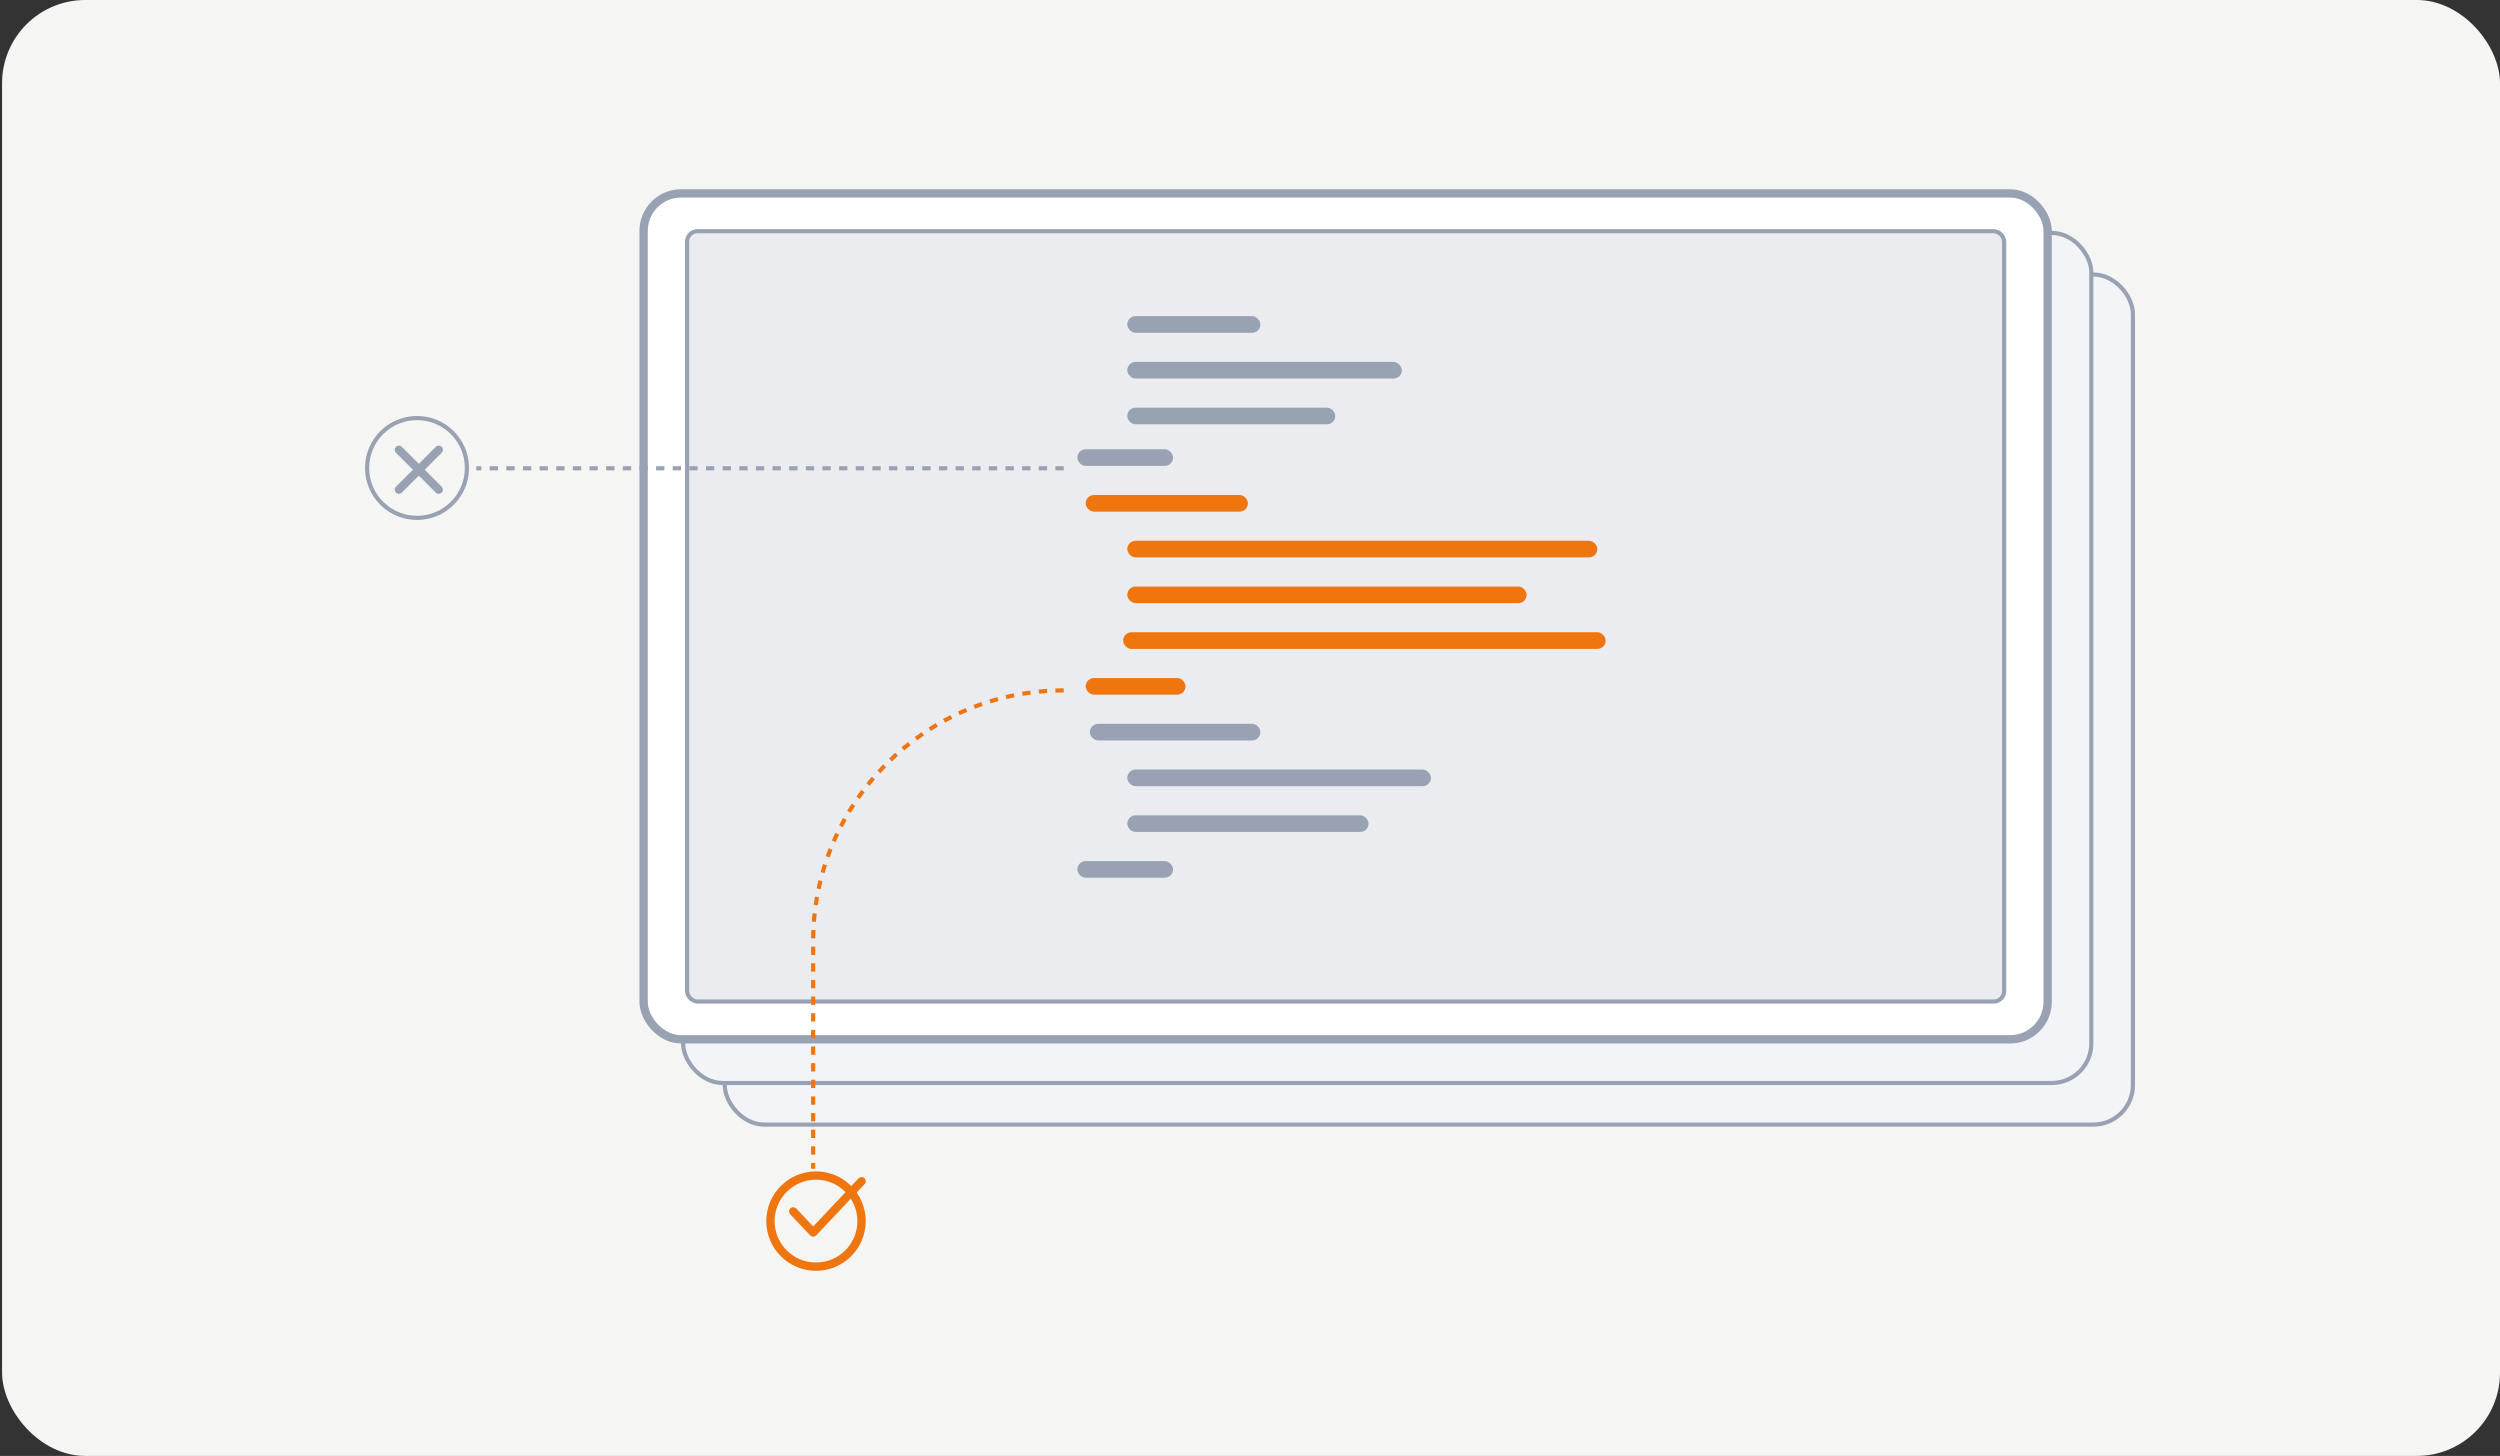
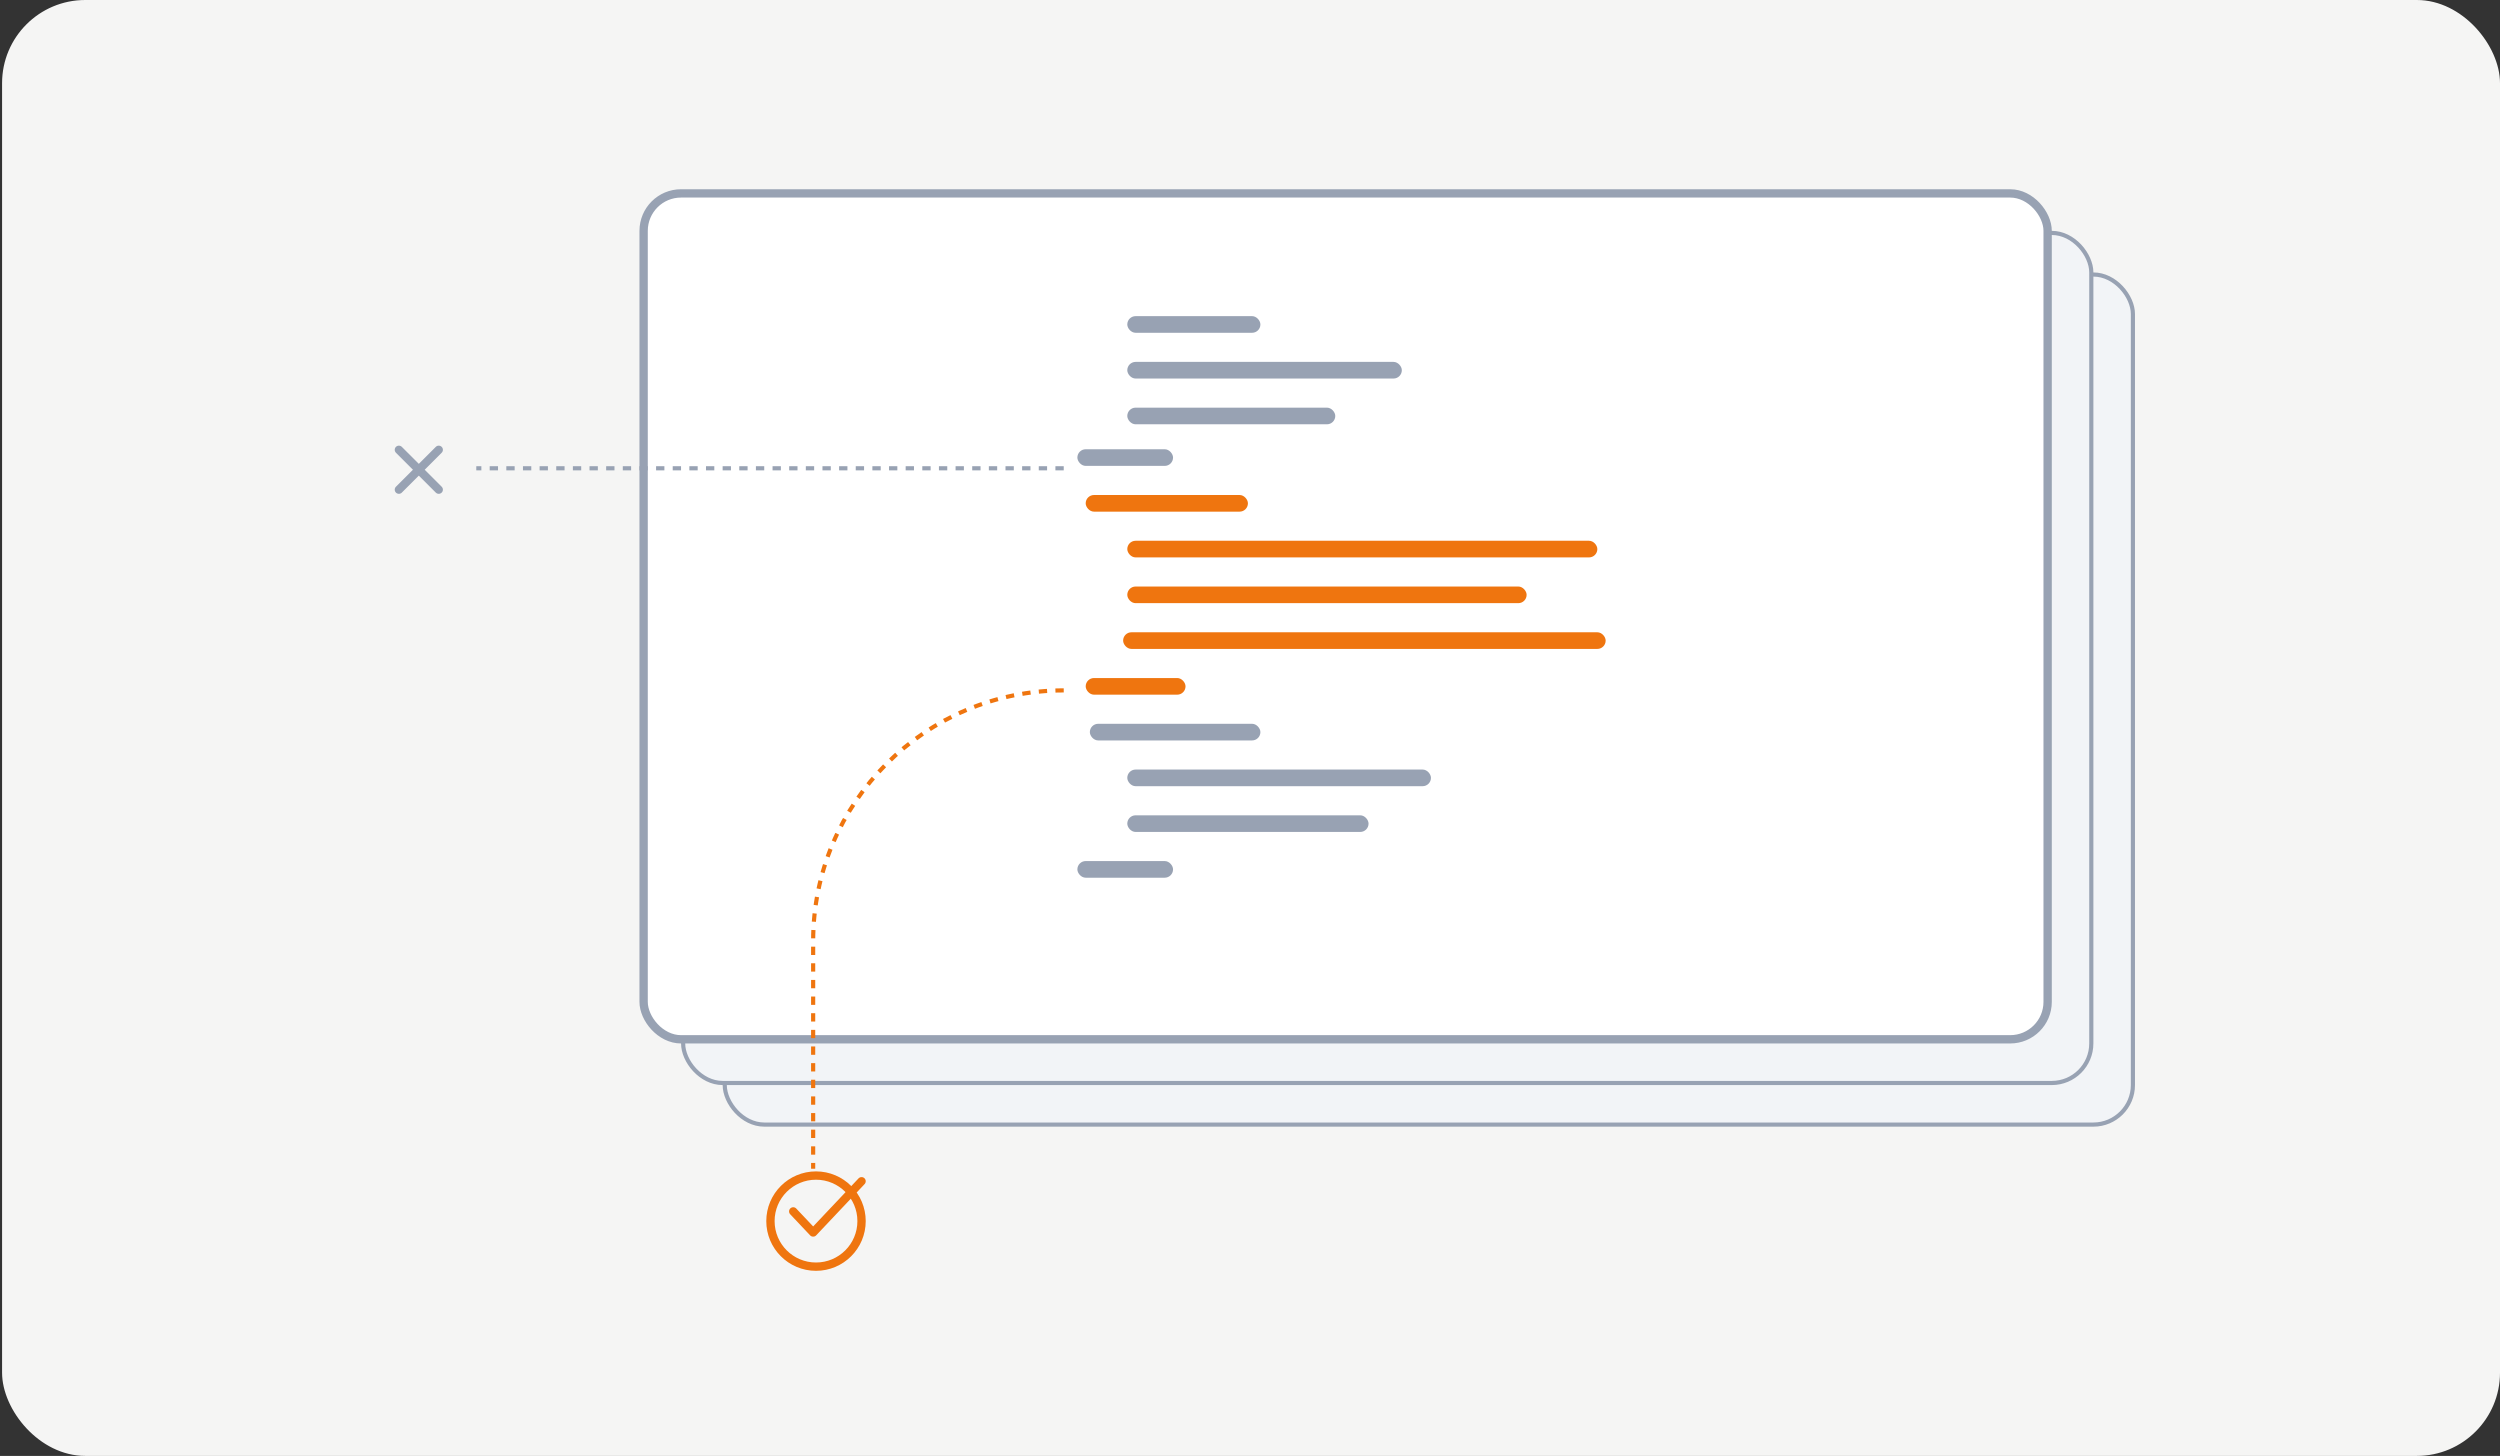
<svg xmlns="http://www.w3.org/2000/svg" width="601" height="350" viewBox="0 0 601 350" fill="none">
  <rect x="0" y="0" width="601" height="350" fill="#333333" stroke="none" />
  <rect x="0.5" width="600.5" height="350" rx="20" fill="#F5F5F4" />
  <rect x="174.227" y="65.994" width="338.524" height="204.357" rx="9.5" fill="#F2F4F7" stroke="#98A2B3" />
  <rect x="164.227" y="55.994" width="338.524" height="204.357" rx="9.5" fill="#F2F4F7" stroke="#98A2B3" />
  <rect x="154.727" y="46.494" width="337.524" height="203.357" rx="9" fill="white" stroke="#98A2B3" stroke-width="2" />
-   <rect x="165.178" y="55.577" width="316.619" height="185.19" rx="2.5" fill="#EAECF0" stroke="#98A2B3" />
  <rect x="271" y="76" width="32" height="4" rx="2" fill="#98A2B3" />
  <rect x="262" y="174" width="41" height="4" rx="2" fill="#98A2B3" />
  <rect x="261" y="163" width="24" height="4" rx="2" fill="#EF750F" />
  <rect x="261" y="119" width="39" height="4" rx="2" fill="#EF750F" />
  <rect x="271" y="130" width="113" height="4" rx="2" fill="#EF750F" />
  <rect x="271" y="141" width="96" height="4" rx="2" fill="#EF750F" />
  <rect x="270" y="152" width="116" height="4" rx="2" fill="#EF750F" />
  <rect x="271" y="87" width="66" height="4" rx="2" fill="#98A2B3" />
  <rect x="271" y="185" width="73" height="4" rx="2" fill="#98A2B3" />
  <rect x="271" y="98" width="50" height="4" rx="2" fill="#98A2B3" />
  <rect x="271" y="196" width="58" height="4" rx="2" fill="#98A2B3" />
  <rect x="259" y="108" width="23" height="4" rx="2" fill="#98A2B3" />
  <rect x="259" y="207" width="23" height="4" rx="2" fill="#98A2B3" />
-   <path d="M255.721 165.971V165.971C222.452 165.971 195.482 192.94 195.482 226.209V280.971" stroke="#EF750F" stroke-dasharray="2 2" />
+   <path d="M255.721 165.971C222.452 165.971 195.482 192.94 195.482 226.209V280.971" stroke="#EF750F" stroke-dasharray="2 2" />
  <path d="M255.721 112.577H114.5" stroke="#98A2B3" stroke-dasharray="2 2" />
  <circle cx="196.167" cy="293.554" r="10.952" stroke="#EF750F" stroke-width="2" />
-   <circle cx="100.25" cy="112.5" r="12" stroke="#98A2B3" />
  <path d="M190.691 291.219L195.483 296.292L207.12 283.971" stroke="#EF750F" stroke-width="2" stroke-linecap="round" stroke-linejoin="round" />
  <path d="M95.891 117.715L105.473 108.133" stroke="#98A2B3" stroke-width="2" stroke-linecap="round" />
  <path d="M95.891 108.133L105.473 117.715" stroke="#98A2B3" stroke-width="2" stroke-linecap="round" />
</svg>